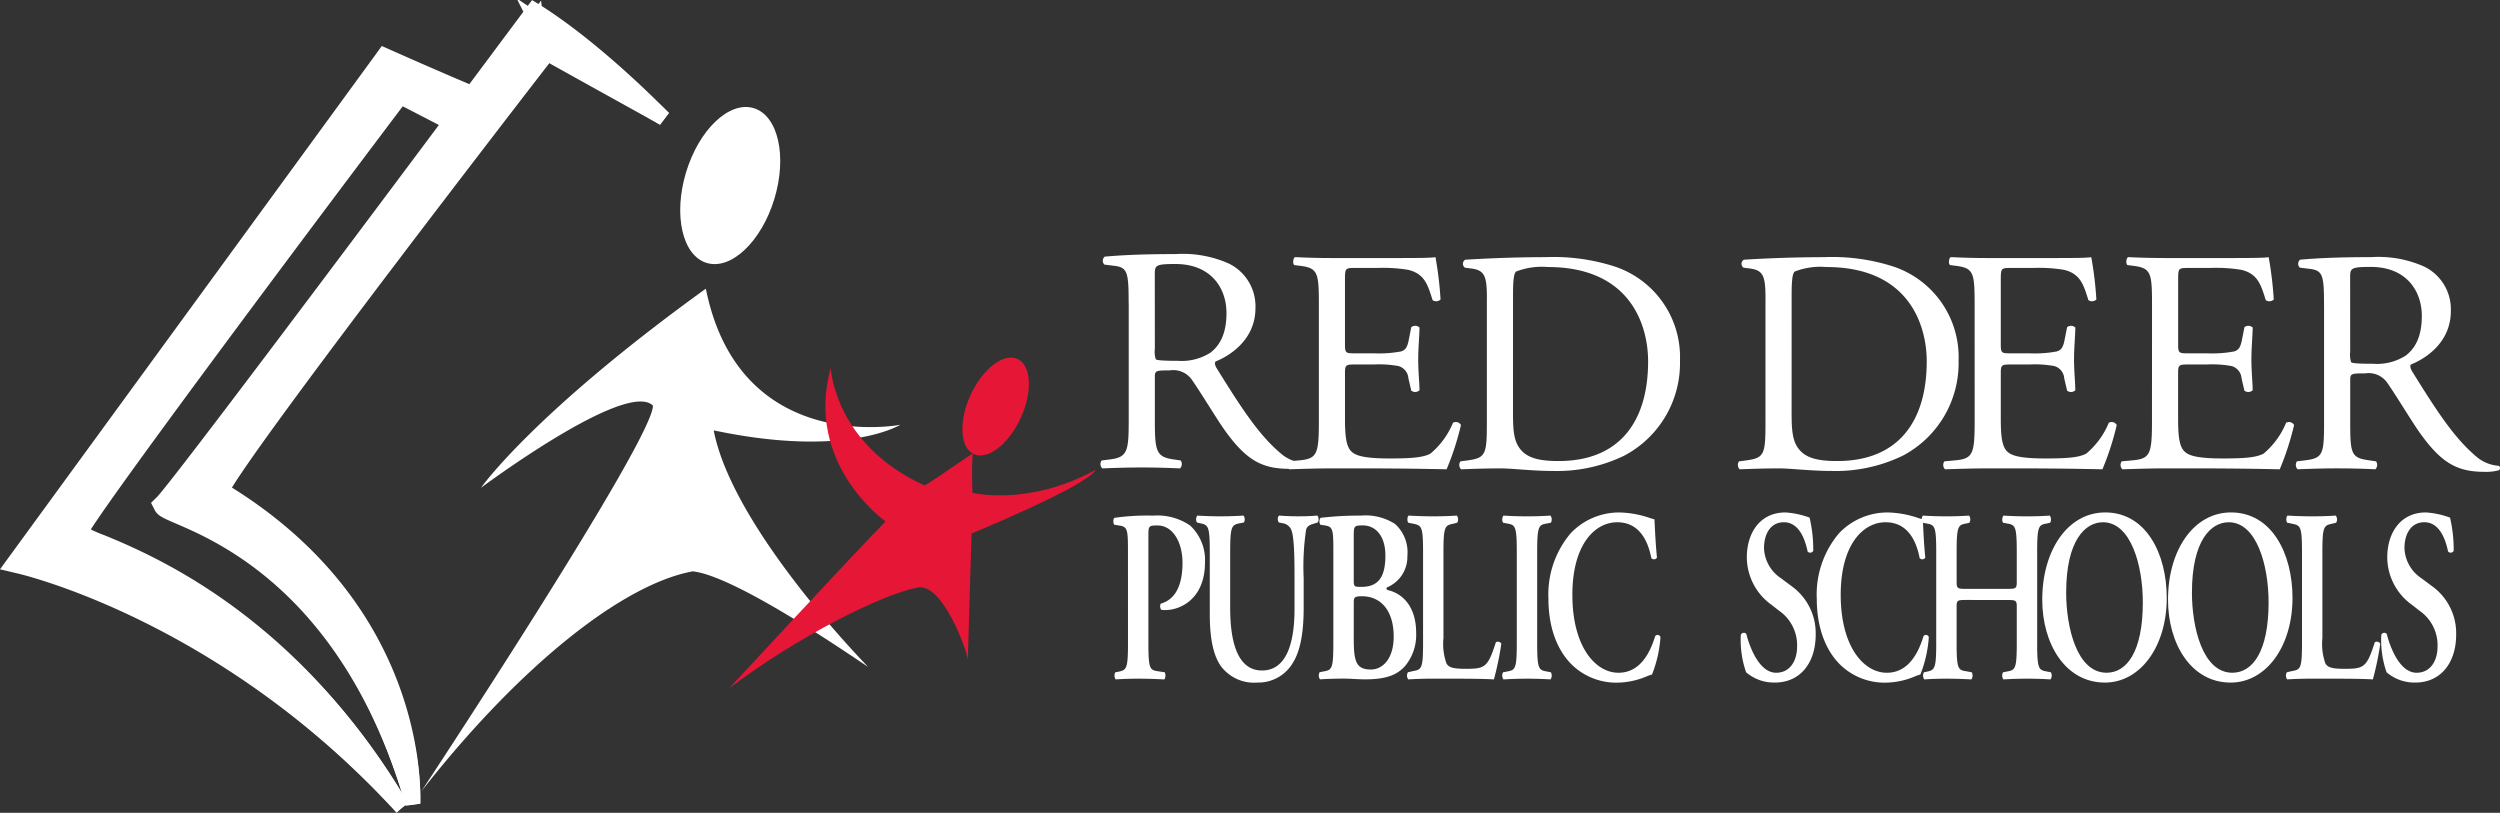
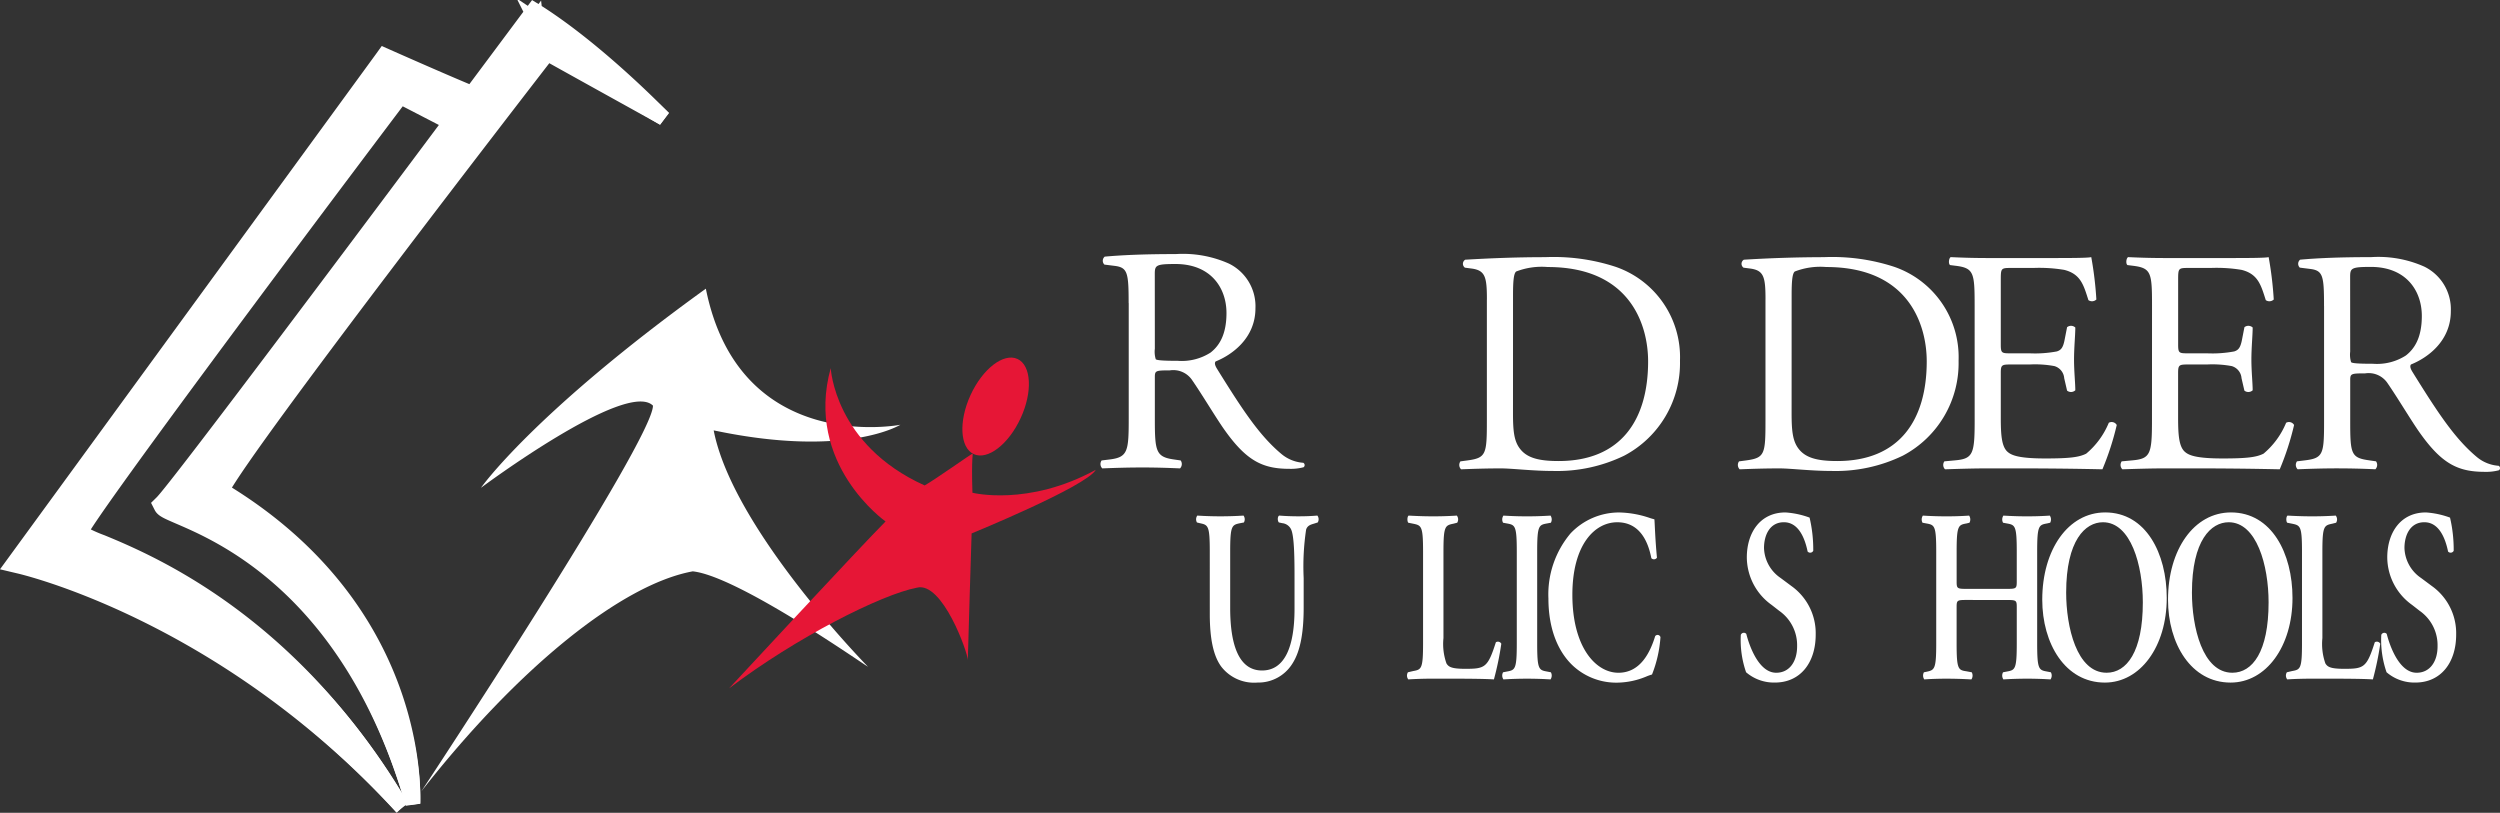
<svg xmlns="http://www.w3.org/2000/svg" width="273.106" height="88.789" viewBox="0 0 273.106 88.789">
  <rect x="0" y="0" width="273.106" height="88.789" fill="#333333" stroke="none" />
  <g data-name="Red Deer Public Schools Logo - H">
    <path data-name="Path 16774" d="M72.529 12.931a108.048 108.048 0 0 0-14.093-11.3s-38.141 51.241-40.442 53.54c.63 1.241 18.866 4.154 27.1 32.572 0 0 1.241-20.626-21.39-34.058 1.78-4.228 35.987-48.376 35.987-48.376z" fill="#fff" stroke="#fff" stroke-width="1.619" />
    <path data-name="Path 16775" d="M58.105 1.388c-.383.512-38.149 51.243-40.4 53.494l-.214.211.136.267c.172.339.687.561 1.816 1.05 4.517 1.955 18.84 7.842 25.665 31.388v-.646c0-3.552-.807-21.508-20.866-33.608 2.762-5.273 32.765-44.088 35.554-47.69.6.355 12.688 7.049 12.688 7.049-.072-.07-7.027-7.306-13.828-11.618l-.325-.2-.228.306m.43.806a96.909 96.909 0 0 1 10.714 8.307c-3.7-2.2-9.657-5.729-9.657-5.729l-.222.287c-1.4 1.805-34.261 44.241-36.041 48.469l-.14.334.31.183C40.605 64.204 44.013 78.625 44.59 84.76c-7.184-21.5-20.408-27.2-24.822-29.1a22.045 22.045 0 0 1-1.17-.534c4.107-4.823 36.587-48.438 39.935-52.932z" fill="#fff" stroke="#fff" stroke-width="1.619" />
    <path data-name="Path 16776" d="M52.174 10.913l-1.454 2.763-7.089-3.662S8.314 56.793 8.314 58.243s20.82 4.745 35.579 29.914C24.026 66.498 2.127 61.407 2.127 61.407l40-54.819s7.515 3.336 10.047 4.325z" fill="#fff" stroke="#fff" stroke-width="1.619" />
    <path data-name="Path 16777" d="M41.766 6.325L1.372 61.685l.653.155c.22.05 22.342 5.073 41.878 26.369l-.045-.044C32.211 68.301 17.01 61.649 11.127 59.23a15.493 15.493 0 0 1-2.328-1.071c.944-2.158 21.232-29.393 34.961-47.578.607.312 7.147 3.693 7.147 3.693l1.892-3.595-.465-.181c-2.493-.975-9.955-4.286-10.03-4.32l-.328-.145-.21.291m.506.815c1.378.608 6.782 3 9.275 4l-1.017 1.933-7.029-3.634-.227.3c-10.645 14.1-35.4 47.056-35.4 48.5 0 .61.736.914 2.92 1.811a63.888 63.888 0 0 1 30.489 24.768C24.178 67.682 6.304 62.091 2.87 61.145z" fill="#fff" stroke="#fff" stroke-width="1.619" />
-     <path data-name="Path 16778" d="M84.592 21.735c-1.423 4.669-4.728 7.8-7.392 6.99s-3.666-5.25-2.248-9.919 4.729-7.8 7.39-6.99 3.67 5.252 2.25 9.919z" fill="#fff" />
    <path data-name="Path 16779" d="M75.679 62.415c-7.647 1.4-18.9 10.3-29.656 24.039 0 0 25.309-38.332 25.309-42.14-2.887-2.887-18.792 8.976-18.792 8.976s5.719-8.163 24.568-21.754c3.683 18.306 21.251 14.866 21.251 14.866s-5.78 3.614-19.968.7a15.286 15.286 0 0 1-.426-.086c2.088 10.81 16.847 25.811 16.847 25.811-.054.056-14.117-9.879-19.133-10.412z" fill="#fff" />
    <path data-name="Path 16780" d="M123.295 33.118c0-3.307-.105-3.9-1.531-4.074l-1.114-.139a.581.581 0 0 1 .035-.87c1.949-.174 4.351-.279 7.762-.279a12.335 12.335 0 0 1 5.812 1.044 5.188 5.188 0 0 1 2.889 4.874c0 3.306-2.611 5.115-4.351 5.812-.175.209 0 .558.174.835 2.785 4.49 4.629 7.275 7 9.26a4.16 4.16 0 0 0 2.4.974.29.29 0 0 1 .035.487 5.348 5.348 0 0 1-1.53.174c-2.957 0-4.732-.868-7.2-4.385-.9-1.288-2.332-3.69-3.411-5.255a2.48 2.48 0 0 0-2.471-1.115c-1.566 0-1.636.035-1.636.766v4.386c0 3.654.07 4.3 2.089 4.581l.731.106a.677.677 0 0 1-.069.868c-1.566-.067-2.75-.1-4.142-.1-1.462 0-2.715.036-4.351.1a.668.668 0 0 1-.07-.868l.871-.106c2.019-.244 2.088-.927 2.088-4.581V33.118m2.853 4.976a2.743 2.743 0 0 0 .1 1.149c.105.1.627.174 2.4.174a5.842 5.842 0 0 0 3.585-.9c.94-.731 1.74-1.95 1.74-4.317 0-2.749-1.705-5.359-5.569-5.359-2.158 0-2.263.138-2.263 1.114z" fill="#fff" />
-     <path data-name="Path 16781" d="M144.077 33.414c0-3.62-.069-4.142-2.122-4.386l-.556-.07c-.209-.139-.14-.766.07-.869 1.5.069 2.678.1 4.1.1h6.544c2.227 0 4.281 0 4.7-.1a39.032 39.032 0 0 1 .556 4.628.682.682 0 0 1-.869.07c-.522-1.635-.836-2.853-2.646-3.306a16.636 16.636 0 0 0-3.376-.209h-2.506c-1.044 0-1.044.069-1.044 1.393v6.96c0 .974.105.974 1.149.974h2.019a12.966 12.966 0 0 0 2.958-.208c.419-.14.661-.349.835-1.219l.279-1.427a.686.686 0 0 1 .9.034c0 .836-.139 2.193-.139 3.516 0 1.253.139 2.576.139 3.34a.686.686 0 0 1-.9.036l-.313-1.358a1.486 1.486 0 0 0-1.079-1.322 11.62 11.62 0 0 0-2.679-.175h-2.019c-1.044 0-1.149.036-1.149.94v4.908c0 1.845.105 3.027.662 3.62.417.417 1.148.8 4.21.8 2.681 0 3.69-.14 4.456-.523a8.725 8.725 0 0 0 2.471-3.376.641.641 0 0 1 .871.244 30.308 30.308 0 0 1-1.567 4.838c-3.133-.068-6.231-.1-9.328-.1h-3.133c-1.5 0-2.678.036-4.73.1a.675.675 0 0 1-.07-.869l1.149-.106c1.982-.174 2.156-.695 2.156-4.351z" fill="#fff" />
    <path data-name="Path 16782" d="M162.433 32.717c0-2.436-.175-3.167-1.637-3.376l-.765-.1a.52.52 0 0 1 .035-.87c2.958-.174 5.778-.278 8.737-.278a21.8 21.8 0 0 1 7.657 1.044 10.429 10.429 0 0 1 7.065 10.267 11.416 11.416 0 0 1-6.09 10.373 16.811 16.811 0 0 1-7.8 1.671c-2.228 0-4.455-.279-5.673-.279-1.463 0-2.715.036-4.351.1a.676.676 0 0 1-.07-.869l.8-.106c2.019-.278 2.088-.695 2.088-4.351V32.717m2.854 12.426c0 1.845.1 2.959.7 3.794.767 1.08 2.089 1.428 4.281 1.428 6.753 0 9.78-4.421 9.78-10.894 0-3.828-1.845-10.3-10.963-10.3a7.751 7.751 0 0 0-3.447.487c-.278.21-.348 1.079-.348 2.646z" fill="#fff" />
    <path data-name="Path 16783" d="M192.868 32.717c0-2.436-.174-3.167-1.636-3.376l-.765-.1a.52.52 0 0 1 .035-.87 146.45 146.45 0 0 1 8.735-.278 21.806 21.806 0 0 1 7.658 1.044 10.43 10.43 0 0 1 7.065 10.267 11.419 11.419 0 0 1-6.09 10.373 16.814 16.814 0 0 1-7.8 1.671c-2.227 0-4.455-.279-5.673-.279-1.462 0-2.715.036-4.351.1a.673.673 0 0 1-.069-.869l.8-.106c2.019-.278 2.088-.695 2.088-4.351V32.717m2.854 12.426c0 1.845.105 2.959.7 3.794.765 1.08 2.089 1.428 4.281 1.428 6.751 0 9.781-4.421 9.781-10.894 0-3.828-1.845-10.3-10.965-10.3a7.742 7.742 0 0 0-3.445.487c-.279.21-.349 1.079-.349 2.646z" fill="#fff" />
    <path data-name="Path 16784" d="M215.714 33.414c0-3.62-.069-4.142-2.122-4.386l-.558-.07c-.209-.139-.139-.766.07-.869 1.5.069 2.681.1 4.107.1h6.544c2.228 0 4.281 0 4.7-.1a38.886 38.886 0 0 1 .557 4.628.682.682 0 0 1-.869.07c-.522-1.635-.836-2.853-2.646-3.306a16.633 16.633 0 0 0-3.376-.209h-2.506c-1.044 0-1.044.069-1.044 1.393v6.96c0 .974.1.974 1.148.974h2.02a12.966 12.966 0 0 0 2.958-.208c.418-.14.662-.349.836-1.219l.279-1.427a.686.686 0 0 1 .9.034c0 .836-.139 2.193-.139 3.516 0 1.253.139 2.576.139 3.34a.685.685 0 0 1-.9.036l-.314-1.358a1.487 1.487 0 0 0-1.079-1.322 11.629 11.629 0 0 0-2.68-.175h-2.02c-1.044 0-1.148.036-1.148.94v4.908c0 1.845.1 3.027.66 3.62.419.417 1.149.8 4.212.8 2.68 0 3.689-.14 4.455-.523a8.724 8.724 0 0 0 2.472-3.376.639.639 0 0 1 .869.244 30.3 30.3 0 0 1-1.565 4.838c-3.133-.068-6.23-.1-9.328-.1h-3.133c-1.5 0-2.68.036-4.733.1a.675.675 0 0 1-.07-.869l1.149-.106c1.984-.174 2.158-.695 2.158-4.351z" fill="#fff" />
    <path data-name="Path 16785" d="M235.092 33.414c0-3.62-.069-4.142-2.122-4.386l-.558-.07c-.209-.139-.139-.766.07-.869 1.5.069 2.68.1 4.107.1h6.544c2.228 0 4.281 0 4.7-.1a39.145 39.145 0 0 1 .557 4.628.683.683 0 0 1-.871.07c-.522-1.635-.836-2.853-2.646-3.306a16.636 16.636 0 0 0-3.376-.209h-2.507c-1.044 0-1.044.069-1.044 1.393v6.96c0 .974.1.974 1.149.974h2.019a12.968 12.968 0 0 0 2.958-.208c.419-.14.662-.349.836-1.219l.279-1.427a.686.686 0 0 1 .9.034c0 .836-.139 2.193-.139 3.516 0 1.253.139 2.576.14 3.34a.687.687 0 0 1-.905.036l-.314-1.358a1.486 1.486 0 0 0-1.079-1.322 11.632 11.632 0 0 0-2.68-.175h-2.019c-1.044 0-1.149.036-1.149.94v4.908c0 1.845.1 3.027.662 3.62.417.417 1.148.8 4.211.8 2.68 0 3.689-.14 4.456-.523a8.725 8.725 0 0 0 2.47-3.376.641.641 0 0 1 .871.244 30.3 30.3 0 0 1-1.567 4.838c-3.133-.068-6.23-.1-9.328-.1h-3.132c-1.5 0-2.68.036-4.734.1a.675.675 0 0 1-.07-.869l1.149-.106c1.983-.174 2.157-.695 2.157-4.351z" fill="#fff" />
    <path data-name="Path 16786" d="M253.883 33.448c0-3.306-.1-3.9-1.531-4.071l-1.115-.14a.582.582 0 0 1 .035-.87c1.949-.174 4.351-.278 7.762-.278a12.317 12.317 0 0 1 5.81 1.042 5.183 5.183 0 0 1 2.89 4.872c0 3.306-2.611 5.117-4.351 5.812-.175.21 0 .557.174.836 2.784 4.489 4.629 7.274 7 9.259a4.172 4.172 0 0 0 2.4.974.29.29 0 0 1 .035.487 5.435 5.435 0 0 1-1.532.174c-2.958 0-4.732-.87-7.2-4.387-.9-1.288-2.332-3.689-3.41-5.256a2.485 2.485 0 0 0-2.471-1.114c-1.567 0-1.636.035-1.636.766v4.385c0 3.656.069 4.073 2.088 4.351l.731.106a.679.679 0 0 1-.07.869 89.603 89.603 0 0 0-4.142-.1c-1.462 0-2.714.036-4.351.1a.67.67 0 0 1-.07-.869l.87-.106c2.019-.244 2.088-.695 2.088-4.351v-12.5m2.854 4.978a2.748 2.748 0 0 0 .1 1.148c.105.106.627.174 2.4.174a5.824 5.824 0 0 0 3.584-.905c.94-.731 1.741-1.949 1.741-4.315 0-2.751-1.706-5.361-5.569-5.361-2.158 0-2.262.14-2.262 1.114z" fill="#fff" />
-     <path data-name="Path 16787" d="M123.222 60.438c0-2.444-.019-2.847-.826-3.009l-.673-.106c-.134-.188-.134-.645.02-.753a25.238 25.238 0 0 1 4.245-.241 6.311 6.311 0 0 1 4.015 1.073 5.137 5.137 0 0 1 1.633 4.03c0 4.083-2.786 5.21-4.3 5.21a2.823 2.823 0 0 1-.48-.026.7.7 0 0 1-.058-.671c1.748-.485 2.382-2.256 2.382-4.46 0-2.174-1-4.083-2.746-4.083-.961 0-.98.082-.98 1.129v11.742c0 2.847.173 2.927 1.075 3.061l.711.108a.842.842 0 0 1-.039.779c-1.133-.054-2-.08-2.842-.08s-1.709.026-2.478.08a.746.746 0 0 1-.038-.779l.307-.054c.9-.188 1.075-.268 1.075-3.115z" fill="#fff" />
    <path data-name="Path 16788" d="M132.159 60.273c0-2.848-.173-2.928-1.075-3.116l-.327-.081a.7.7 0 0 1 .038-.752 39.791 39.791 0 0 0 5.052 0 .7.7 0 0 1 .039.752l-.423.081c-.9.188-1.075.268-1.075 3.116v6.151c0 3.706.807 6.822 3.477 6.822 2.516 0 3.552-2.659 3.552-6.742v-3.358c0-2.015-.019-4.513-.364-5.291a1.2 1.2 0 0 0-.961-.7l-.383-.081c-.173-.187-.154-.671.038-.752.653.054 1.383.081 2.132.081a23.5 23.5 0 0 0 2.034-.081.667.667 0 0 1 .038.752l-.422.134c-.364.108-.709.214-.845.645a27.1 27.1 0 0 0-.268 5.291v3.2c0 2.444-.269 4.7-1.267 6.205a4.364 4.364 0 0 1-3.764 2.014 4.529 4.529 0 0 1-3.957-1.72c-.865-1.155-1.268-3.035-1.268-5.748z" fill="#fff" />
-     <path data-name="Path 16789" d="M145.659 60.438c0-2.579-.02-2.9-.921-3.036l-.5-.079a.7.7 0 0 1 .019-.753 34.842 34.842 0 0 1 4.379-.241 5.944 5.944 0 0 1 3.765.913 4.154 4.154 0 0 1 1.343 3.492 3.6 3.6 0 0 1-2.169 3.41.182.182 0 0 0-.115.162c0 .054.038.107.152.16 1.459.323 3.092 1.639 3.092 4.674a5.328 5.328 0 0 1-1.171 3.573c-.9 1.048-2.171 1.5-4.36 1.5-.845 0-1.651-.08-2.382-.08-.845 0-1.748.026-2.592.08a.748.748 0 0 1-.039-.779l.423-.082c.9-.161 1.075-.241 1.075-3.087v-9.832m2.228 2.955c0 .7.059.724.828.724 1.8 0 2.63-.993 2.63-3.41 0-2.364-1.248-3.305-2.438-3.305-.961 0-1.019.055-1.019 1.129v4.862m0 6.313c0 2.444.193 3.438 1.864 3.438 1.325 0 2.5-1.209 2.5-3.6 0-2.767-1.345-4.405-3.478-4.405-.845 0-.884.161-.884.7z" fill="#fff" />
    <path data-name="Path 16790" d="M157.687 69.706a6.374 6.374 0 0 0 .327 2.766c.23.376.537.591 2.074.591 2.133 0 2.44-.134 3.324-2.9a.417.417 0 0 1 .595.161 32.979 32.979 0 0 1-.807 3.895c-.806-.054-2.459-.08-4.608-.08h-2a42.6 42.6 0 0 0-2.747.08.681.681 0 0 1-.038-.779l.576-.134c.9-.161 1.076-.242 1.076-3.035v-9.998c0-2.793-.173-2.875-1.076-3.062l-.537-.107c-.134-.134-.134-.672.039-.779.96.054 1.824.081 2.708.081.846 0 1.709-.026 2.555-.081a.68.68 0 0 1 .038.779l-.422.107c-.9.187-1.076.269-1.076 3.062z" fill="#fff" />
    <path data-name="Path 16791" d="M167.925 70.273c0 2.847.173 2.927 1.075 3.087l.423.082a.746.746 0 0 1-.039.779 41.518 41.518 0 0 0-5.146 0 .746.746 0 0 1-.04-.779l.423-.082c.9-.161 1.076-.241 1.076-3.087v-10c0-2.848-.174-2.928-1.076-3.09l-.423-.079a.747.747 0 0 1 .04-.779q1.266.082 2.592.081c.845 0 1.709-.026 2.554-.081a.747.747 0 0 1 .039.779l-.423.079c-.9.162-1.075.242-1.075 3.09z" fill="#fff" />
    <path data-name="Path 16792" d="M181.01 60.922a.391.391 0 0 1-.614.054c-.327-1.692-1.191-3.923-3.726-3.923-2.439 0-4.9 2.418-4.9 7.925 0 5.721 2.553 8.515 5.031 8.515 2.42 0 3.477-2.256 4.015-4a.327.327 0 0 1 .577.108 13.514 13.514 0 0 1-.923 4.083 5.761 5.761 0 0 0-.673.242 8.483 8.483 0 0 1-3 .645 6.959 6.959 0 0 1-4.917-1.8c-1.556-1.424-2.727-3.868-2.727-7.387a10.345 10.345 0 0 1 2.42-7.118 7.3 7.3 0 0 1 5.3-2.283 10.9 10.9 0 0 1 3.324.591c.229.081.364.107.536.161.046.614.085 2.199.277 4.187z" fill="#fff" />
    <path data-name="Path 16793" d="M190.746 73.439a10.75 10.75 0 0 1-.576-4.083.354.354 0 0 1 .6-.107c.346 1.37 1.384 4.244 3.265 4.244 1.46 0 2.285-1.237 2.285-2.874a4.58 4.58 0 0 0-1.959-3.895l-.826-.644a6.422 6.422 0 0 1-2.708-5.185c0-2.659 1.422-4.915 4.225-4.915a9.445 9.445 0 0 1 2.632.565 15.289 15.289 0 0 1 .4 3.625.375.375 0 0 1-.615.081c-.288-1.4-.962-3.2-2.594-3.2-1.536 0-2.17 1.4-2.17 2.82a4.107 4.107 0 0 0 1.825 3.277l1.19.887a6.328 6.328 0 0 1 2.631 5.292c0 3.062-1.671 5.237-4.456 5.237a4.67 4.67 0 0 1-3.149-1.125z" fill="#fff" />
-     <path data-name="Path 16794" d="M210.324 60.922a.391.391 0 0 1-.614.054c-.327-1.692-1.19-3.923-3.726-3.923-2.439 0-4.9 2.418-4.9 7.925 0 5.721 2.554 8.515 5.033 8.515 2.419 0 3.476-2.256 4.014-4a.326.326 0 0 1 .577.108 13.545 13.545 0 0 1-.921 4.083 5.736 5.736 0 0 0-.674.242 8.479 8.479 0 0 1-3 .645 6.959 6.959 0 0 1-4.918-1.8c-1.555-1.424-2.727-3.868-2.727-7.387a10.343 10.343 0 0 1 2.421-7.118 7.3 7.3 0 0 1 5.3-2.283 10.888 10.888 0 0 1 3.323.591c.23.081.365.107.537.161.045.614.083 2.199.275 4.187z" fill="#fff" />
    <path data-name="Path 16795" d="M214.783 65.541c-.982 0-1.038.054-1.038.78v3.952c0 2.847.173 2.927 1.076 3.061l.577.108a.75.75 0 0 1-.038.779c-1-.054-1.863-.08-2.709-.08s-1.71.026-2.438.08a.746.746 0 0 1-.04-.779l.269-.054c.9-.188 1.076-.268 1.076-3.115v-10c0-2.848-.173-2.928-1.076-3.09l-.422-.079a.759.759 0 0 1 .038-.779c.846.054 1.749.081 2.594.081s1.709-.026 2.459-.081a.754.754 0 0 1 .038.779l-.325.079c-.9.162-1.076.242-1.076 3.09v3.25c0 .752.057.806 1.038.806h4.494c.979 0 1.036-.054 1.036-.806v-3.25c0-2.848-.173-2.928-1.076-3.09l-.422-.079a.755.755 0 0 1 .038-.779q1.328.082 2.594.081c.845 0 1.709-.026 2.476-.081a.757.757 0 0 1 .04.779l-.346.079c-.9.162-1.075.242-1.075 3.09v10c0 2.847.174 2.927 1.075 3.087l.423.082a.746.746 0 0 1-.039.779 40.334 40.334 0 0 0-2.554-.08q-1.326 0-2.594.08a.746.746 0 0 1-.038-.779l.422-.082c.9-.161 1.076-.241 1.076-3.087v-3.948c0-.726-.057-.78-1.036-.78z" fill="#fff" />
    <path data-name="Path 16796" d="M236.7 65.326c0 5.292-2.881 9.241-6.76 9.241-4.342 0-6.84-4.271-6.84-9.052 0-5.48 2.843-9.536 6.877-9.536 4.437 0 6.723 4.459 6.723 9.347m-10.988-.59c0 3.707 1.134 8.756 4.418 8.756 2.191 0 3.957-2.283 3.957-7.682 0-4.056-1.306-8.758-4.359-8.758-1.922.001-4.016 1.963-4.016 7.684z" fill="#fff" />
    <path data-name="Path 16797" d="M250.438 65.326c0 5.292-2.881 9.241-6.76 9.241-4.341 0-6.839-4.271-6.839-9.052 0-5.48 2.844-9.536 6.877-9.536 4.437 0 6.722 4.459 6.722 9.347m-10.986-.59c0 3.707 1.133 8.756 4.417 8.756 2.191 0 3.957-2.283 3.957-7.682 0-4.056-1.306-8.758-4.36-8.758-1.921.001-4.014 1.963-4.014 7.684z" fill="#fff" />
    <path data-name="Path 16798" d="M253.704 69.706a6.4 6.4 0 0 0 .325 2.766c.232.376.539.591 2.075.591 2.133 0 2.44-.134 3.323-2.9a.419.419 0 0 1 .6.161 33.6 33.6 0 0 1-.807 3.895c-.807-.054-2.459-.08-4.611-.08h-2c-.981 0-1.941.026-2.747.08a.678.678 0 0 1-.038-.779l.575-.134c.9-.161 1.076-.242 1.076-3.035v-9.998c0-2.793-.173-2.875-1.076-3.062l-.537-.107c-.136-.134-.136-.672.037-.779.961.054 1.826.081 2.71.081.844 0 1.709-.026 2.554-.081a.681.681 0 0 1 .039.779l-.424.107c-.9.187-1.075.269-1.075 3.062z" fill="#fff" />
    <path data-name="Path 16799" d="M260.713 73.439a10.719 10.719 0 0 1-.575-4.083.353.353 0 0 1 .595-.107c.346 1.37 1.384 4.244 3.266 4.244 1.459 0 2.285-1.237 2.285-2.874a4.58 4.58 0 0 0-1.96-3.895l-.826-.644a6.418 6.418 0 0 1-2.708-5.185c0-2.659 1.421-4.915 4.225-4.915a9.459 9.459 0 0 1 2.632.565 15.4 15.4 0 0 1 .4 3.625.374.374 0 0 1-.614.081c-.289-1.4-.96-3.2-2.594-3.2-1.536 0-2.17 1.4-2.17 2.82a4.105 4.105 0 0 0 1.824 3.277l1.191.887a6.327 6.327 0 0 1 2.633 5.292c0 3.062-1.672 5.237-4.457 5.237a4.673 4.673 0 0 1-3.147-1.125z" fill="#fff" />
    <path data-name="Path 16800" d="M111.501 45.671c-1.321 2.872-3.616 4.633-5.126 3.938s-1.666-3.586-.348-6.457 3.619-4.635 5.129-3.937 1.672 3.585.345 6.456z" fill="#e61636" />
    <path data-name="Path 16801" d="M90.751 40.208s.4 8.378 10.26 12.823c1.166-.656 5.117-3.469 5.221-3.469s-.133.242 0 4.266c0 0 6.065 1.539 13.476-2.506-1.028 1.822-13.566 6.951-13.566 6.951s-.416 13.23-.416 13.838c.02-.774-2.776-8.649-5.566-7.91-3.879.74-13.2 5.45-20.518 11 0 0 14.474-15.618 17.1-18.237-.008 0-8.897-6.271-5.991-16.756z" fill="#e61636" />
  </g>
</svg>